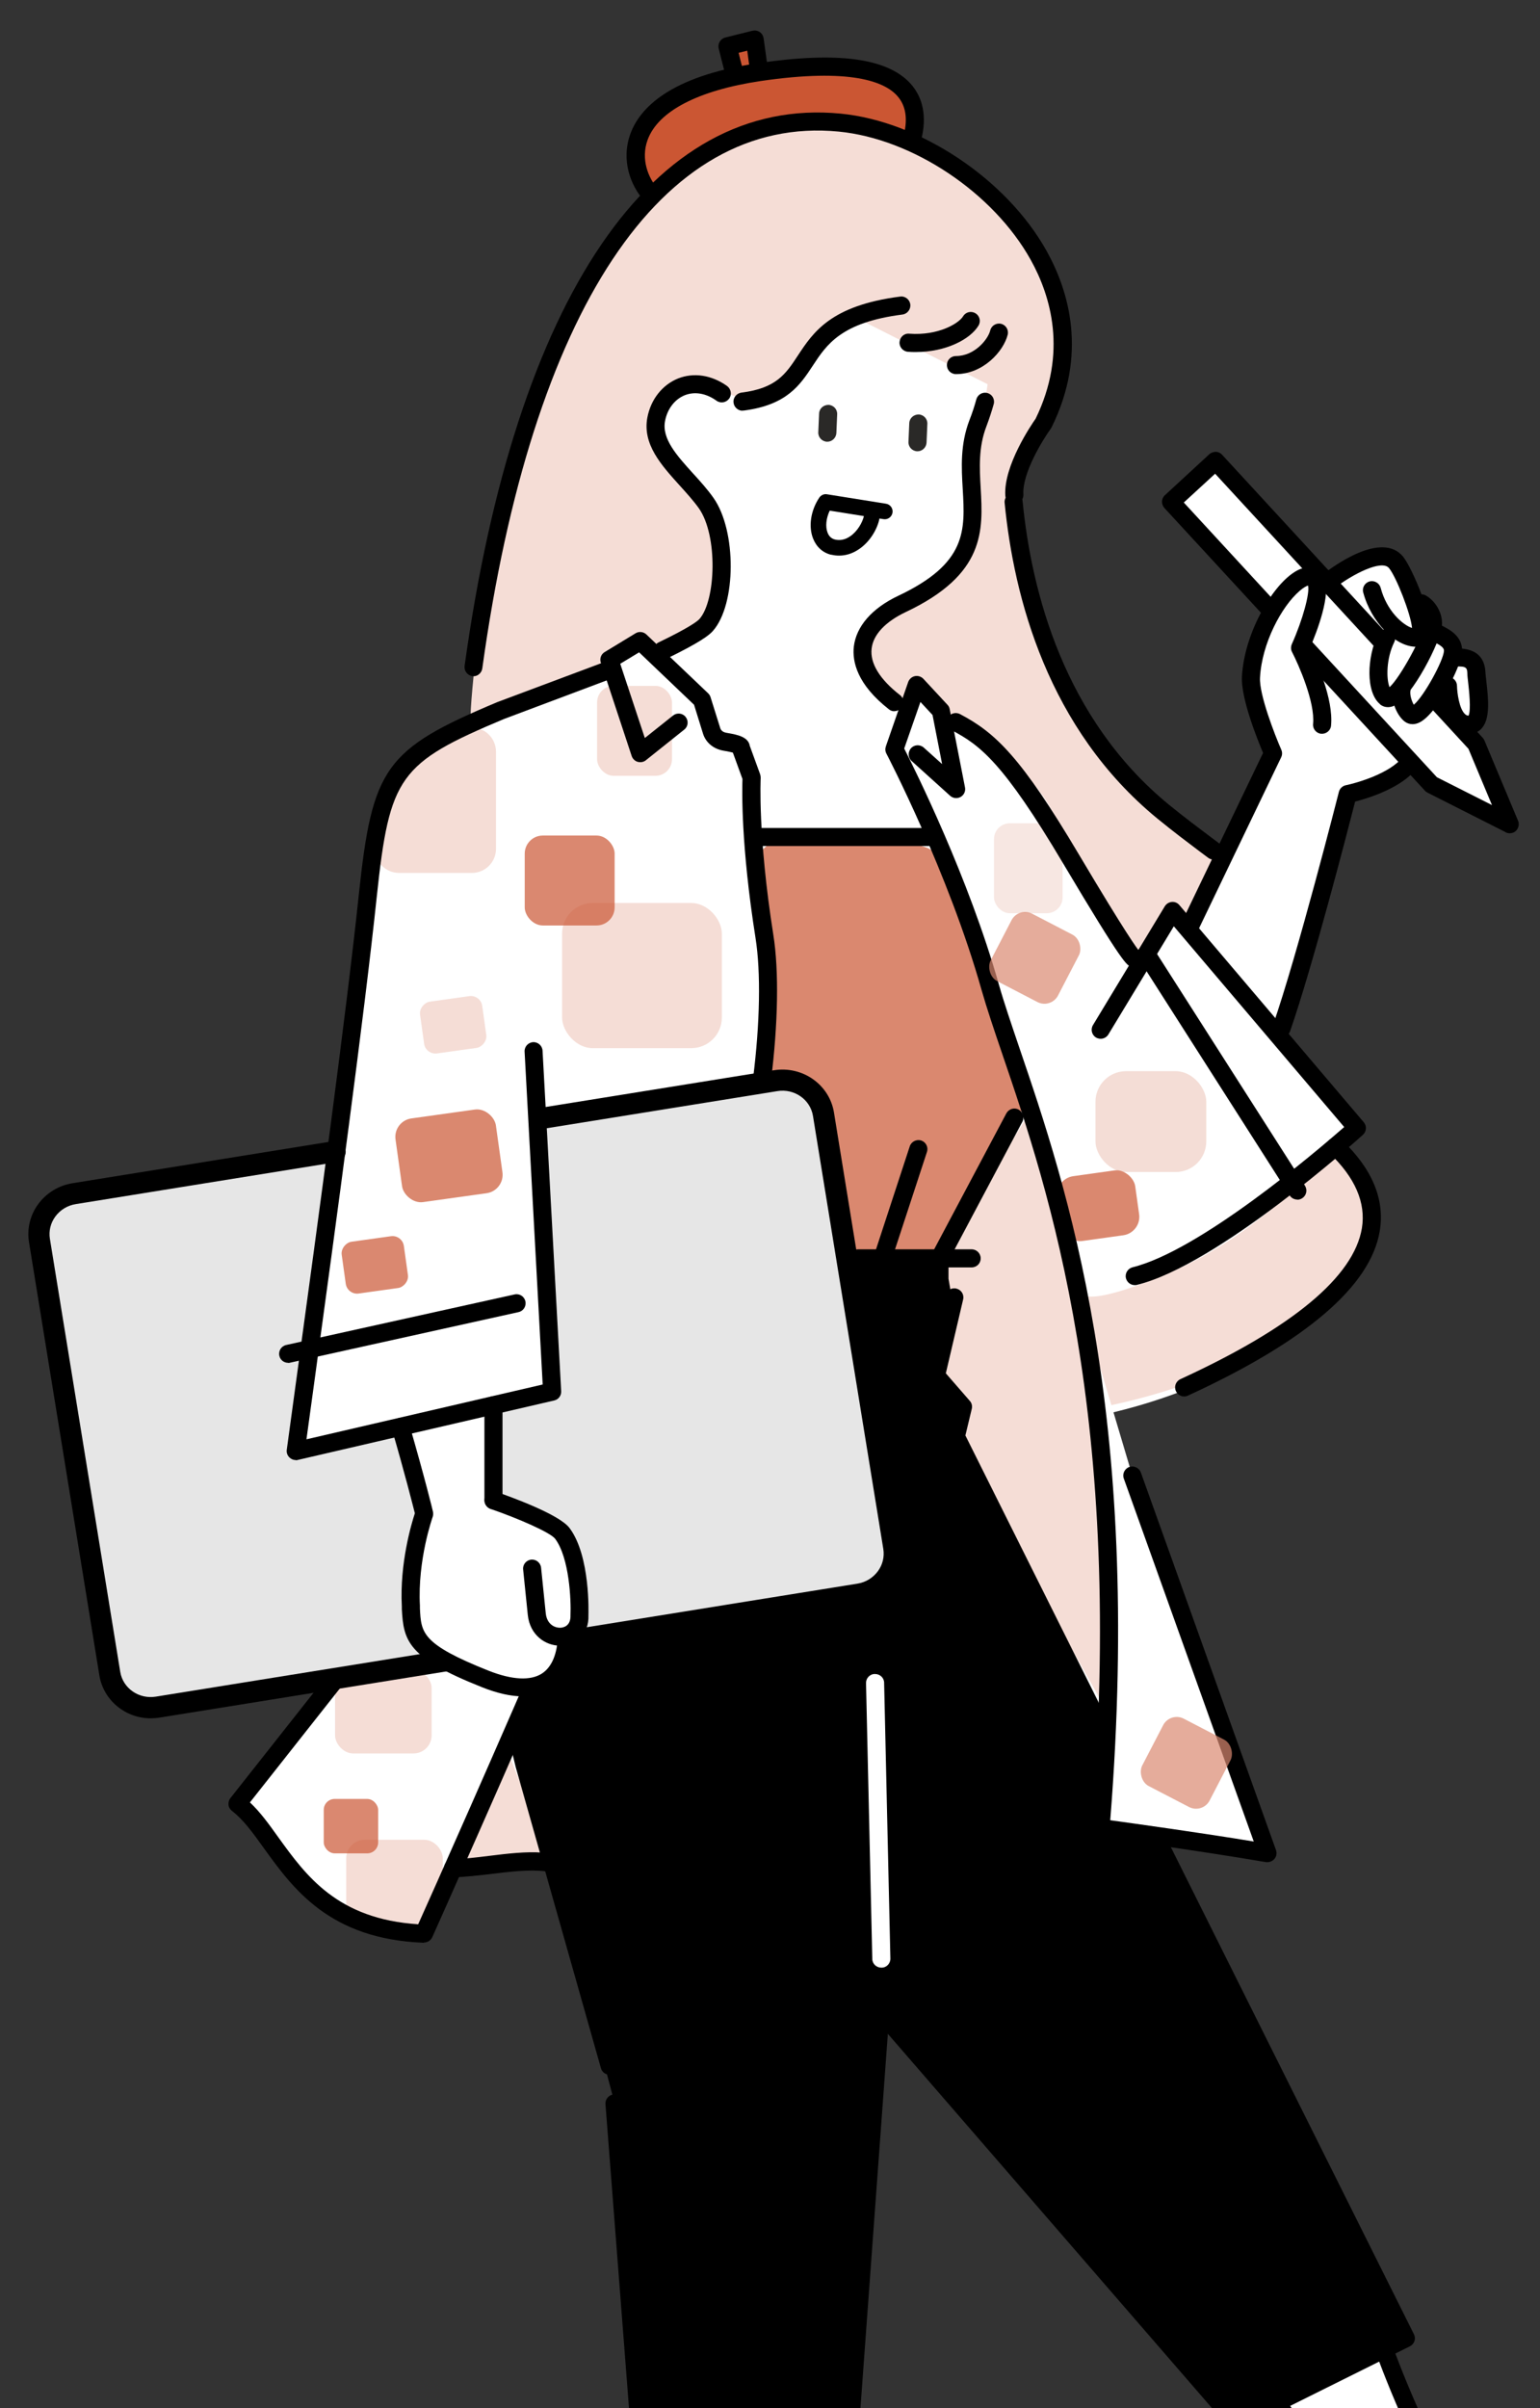
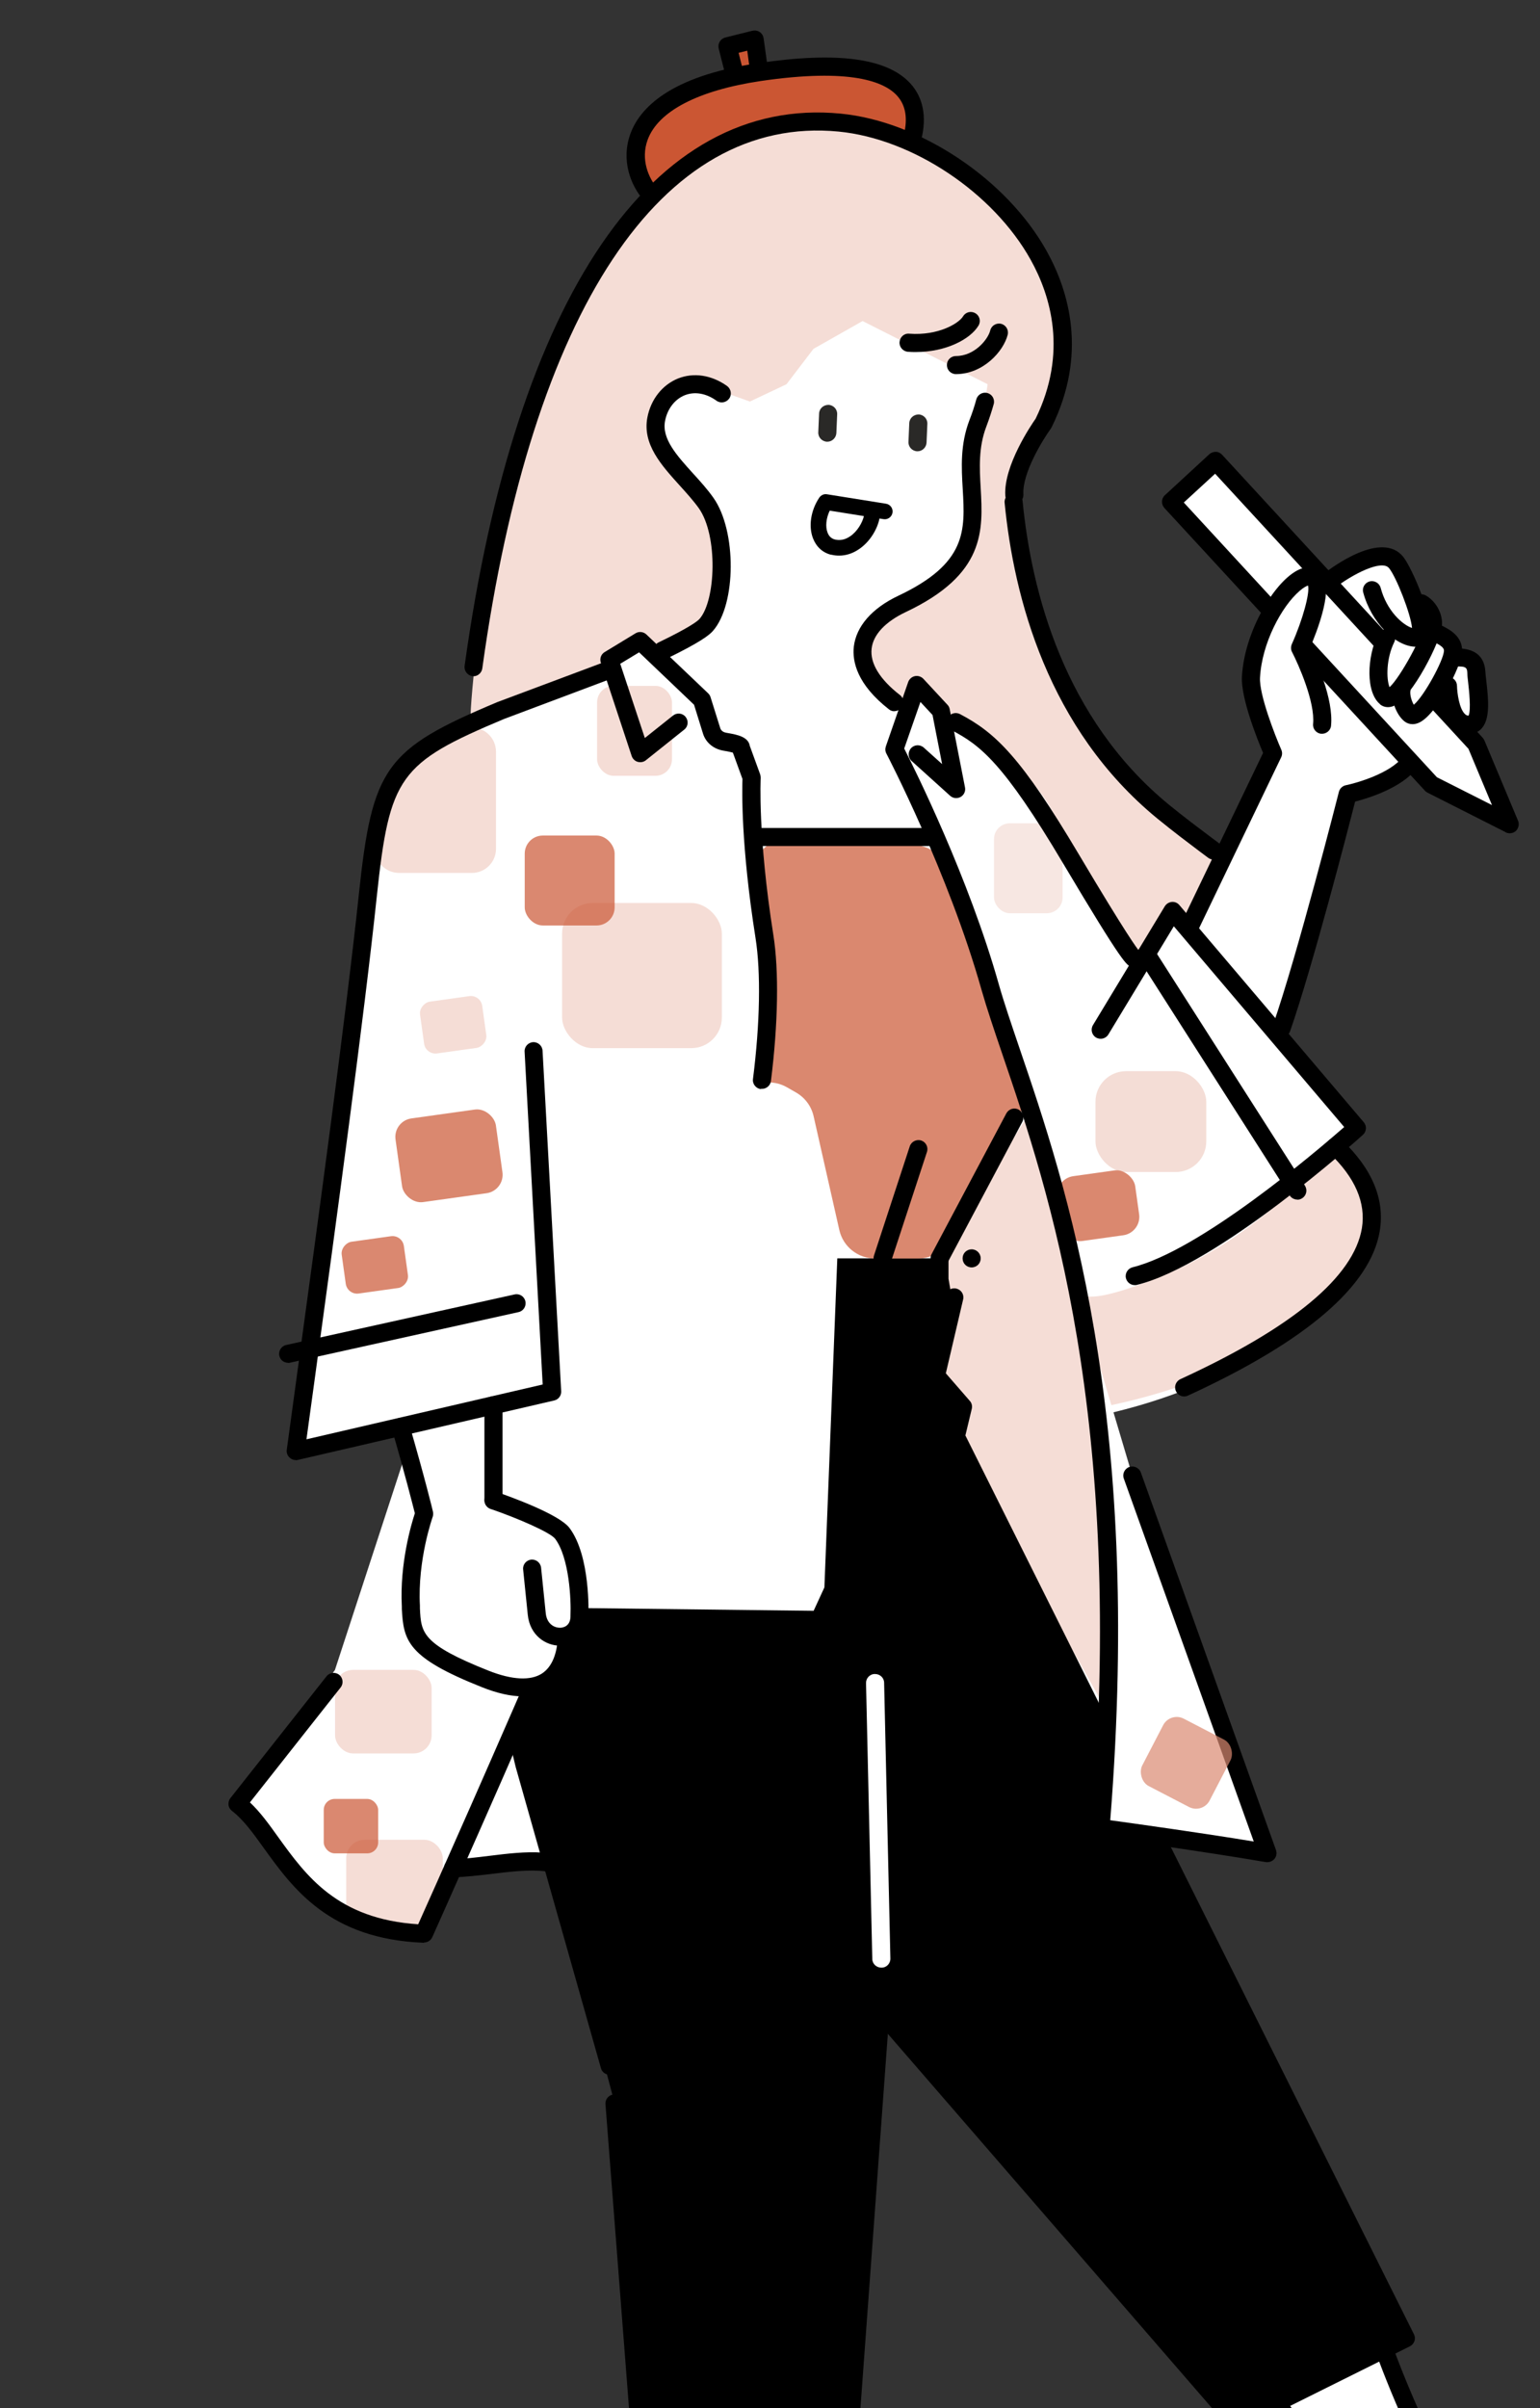
<svg xmlns="http://www.w3.org/2000/svg" width="115.78" height="181" viewBox="0 0 115.78 181">
  <rect x="0" y="0" width="115.78" height="181" fill="#333333" stroke="none" />
  <defs>
    <style>
      .cls-1, .cls-2, .cls-3 {
        fill: #cb5633;
      }

      .cls-1, .cls-4 {
        opacity: .2;
      }

      .cls-2, .cls-5, .cls-6 {
        opacity: .7;
      }

      .cls-7 {
        fill: #f5ddd6;
      }

      .cls-5 {
        fill: #db8971;
        mix-blend-mode: multiply;
      }

      .cls-8 {
        fill: #fff;
      }

      .cls-9 {
        fill: none;
      }

      .cls-10 {
        fill: #2a2927;
      }

      .cls-11 {
        isolation: isolate;
      }

      .cls-12 {
        fill: #e6e6e6;
      }
    </style>
  </defs>
  <g class="cls-11">
    <g id="line修正">
      <g>
        <path class="cls-8" d="M57.74,9.14c7.06-2.25,19.82,5.28,21.47,12.59s-.76,10.1-.76,10.1c0,0-4.96,4.18,1.34,19.3,2.93,7.04,12.1,13.52,14.05,15.06s-3.54,7.06-3.32,9.57c.46,5.44,10.89,9.77,12.53,14.73,1.02,3.1-4.97,12.6-20.56,15.94,0,0-.86-14.54-6.51-26.97,0,0,5.21-11.31,3.92-16.5s-8.03-8.67-8.03-8.67l-1.72-1.51-1.2-1.3-.45,1.3s-3.19-1.39-3.41-2.63.66-4.14,4.37-5.64c3.71-1.5,3.61-7.76,3.61-7.76l1.19-7.86-9.4-4.75-3.69,2.09-2.03,2.66-2.75,1.3-3.43-1.22-2.42.53-1.24,3.88,4.98,5.52-.25,5.9s-1.43,4.16-4.21,4.11l-1.68-.71-2.32,1.41-10.33,5.09.89-10.41,6.46-21.32s8.65-10.6,10.04-11.32l4.87-2.5Z" />
        <path class="cls-8" d="M82.44,75.46l-1.93-16.47-8.39-8.72,2.36-11.38,1.71-12.67-9.35-7.67-12.58,5.58-10.02,10.58v12.3s0,4.47,0,4.47c0,0-12.91,2.02-14.91,7.71-2,5.69-4.15,27.69-4.15,27.69h12.62s-12.62,38.64-12.62,38.64l-7.32,10.04,3.11,3.73,4.21,4.16,6.7,1.88,2.25-5.07,9.43.22,41.8-7.98-1.84-26.87,7.7-7.67-8.77-22.5Z" />
        <path class="cls-8" d="M103.31,174.55l5.07,11.43,2.04,1.62,6.61-1.06s6.55-3.98,8.4-2.85-2.89,5.98-2.89,5.98l-8.56,5.37-6.24,2.84-2.68-4.72-9.77-14.22,8.02-4.39Z" />
        <g>
          <path class="cls-7" d="M81.27,97.19c.98,5.41,2.25,8.43,2.25,8.43,15.59-3.34,20.55-12.05,19.52-15.15-.3-.9-2.17-3.12-2.94-3.99,0,0-4.92,5.99-11.77,8.99s-7.06,1.71-7.06,1.71Z" />
          <path class="cls-7" d="M79.89,62.95h0c-1.29-5.19-8.03-8.67-8.03-8.67l-1.72-1.51-1.2-1.3-.45,1.3s-3.19-1.39-3.41-2.63.66-4.14,4.37-5.64c3.71-1.5,3.61-7.76,3.61-7.76l1.19-7.86-9.4-4.75-3.69,2.09-2.03,2.66-2.75,1.3-3.43-1.22-2.42.53-1.24,3.88,4.98,5.52-.25,5.9s-1.43,4.16-4.21,4.11l-1.68-.71-2.32,1.41-10.33,5.09s-.57.98.89-10.41c1.46-11.4,8.74-25.42,8.74-25.42l7.77-7.23,4.87-2.5c7.06-2.25,19.82,5.28,21.47,12.59s-.76,10.1-.76,10.1c0,0-4.96,4.18,1.34,19.3,2.47,5.92,8.55,10.73,11.84,13.25l-2.41,5.14-.88-.72-2.33,3.61-4.98-6.82-1.13-2.62" />
          <g>
            <g>
              <polygon points="72.17 94.58 70.64 101.76 72.39 105.73 71.86 107.97 105.69 175.74 92.96 182.08 66.35 151.13 63.3 190.65 48.84 192.05 46.21 158.09 38.57 129.22 42.62 120.85 61.17 121.07 61.98 119.31 62.95 94.58 72.17 94.58" />
              <path class="cls-8" d="M66.26,147.89s.01,0,.02,0c.38,0,.67-.32.66-.69l-.47-20.72c0-.37-.31-.66-.68-.66,0,0-.01,0-.02,0-.38,0-.67.32-.66.69l.47,20.72c0,.37.31.66.68.66Z" />
            </g>
-             <path class="cls-12" d="M25.19,86.56l-19.61,3.16c-1.71.28-2.88,1.85-2.61,3.52l5.29,32.56c.27,1.67,1.88,2.8,3.59,2.52l52.73-8.49c1.71-.28,2.88-1.85,2.61-3.52l-5.29-32.56c-.27-1.67-1.88-2.8-3.59-2.52l-17.9,2.88" />
            <polygon class="cls-8" points="40.28 81.84 41.52 104.6 37.1 105.62 37.1 112.76 42.27 115.24 43.56 121.42 42.82 122.23 42.62 122.92 40.52 126.83 35.48 125.79 31.32 123.01 31.88 113.78 30.11 107.26 22.24 109.07 25.8 82.62 40.28 81.84" />
          </g>
          <g>
            <g class="cls-4">
              <rect class="cls-3" x="42.26" y="67.86" width="12.01" height="10.91" rx="2.3" ry="2.3" transform="translate(96.53 146.64) rotate(-180)" />
              <path class="cls-3" d="M30.01,54.7h5.48c1,0,1.81.81,1.81,1.81v1.88c0,3.99-3.24,7.23-7.23,7.23h-.06c-1,0-1.81-.81-1.81-1.81v-7.3c0-1,.81-1.81,1.81-1.81Z" transform="translate(65.49 120.31) rotate(-180)" />
              <rect class="cls-3" x="26.04" y="138.28" width="7.26" height="6.6" rx="1.39" ry="1.39" transform="translate(59.33 283.16) rotate(-180)" />
              <rect class="cls-3" x="25.19" y="125.51" width="7.26" height="6.28" rx="1.36" ry="1.36" />
              <rect class="cls-2" x="74.73" y="61.87" width="5.16" height="6.76" rx="1.19" ry="1.19" transform="translate(154.62 130.51) rotate(-180)" />
              <rect class="cls-3" x="32.1" y="74.67" width="3.93" height="4.72" rx=".86" ry=".86" transform="translate(105.64 32.62) rotate(82.04)" />
              <rect class="cls-3" x="44.88" y="51.55" width="5.63" height="6.76" rx="1.24" ry="1.24" transform="translate(95.4 109.86) rotate(-180)" />
            </g>
            <g class="cls-6">
              <rect class="cls-3" x="39.44" y="62.79" width="6.76" height="6.76" rx="1.36" ry="1.36" transform="translate(85.65 132.35) rotate(-180)" />
              <rect class="cls-3" x="24.33" y="135.21" width="4.09" height="4.09" rx=".82" ry=".82" transform="translate(52.76 274.51) rotate(-180)" />
              <rect class="cls-3" x="26.22" y="92.71" width="3.93" height="4.72" rx=".86" ry=".86" transform="translate(118.43 53.99) rotate(82.04)" />
            </g>
            <rect class="cls-2" x="29.95" y="83.7" width="7.62" height="6.35" rx="1.4" ry="1.4" transform="translate(-11.71 5.51) rotate(-7.96)" />
            <rect class="cls-2" x="79.61" y="88.16" width="5.91" height="4.92" rx="1.4" ry="1.4" transform="translate(-11.75 12.31) rotate(-7.96)" />
            <rect class="cls-1" x="82.36" y="80.52" width="8.33" height="7.58" rx="2.3" ry="2.3" transform="translate(173.05 168.61) rotate(-180)" />
          </g>
        </g>
        <path class="cls-2" d="M71.25,65.36l5.6,16.19c.26.74.19,1.56-.2,2.25l-5.21,9.37c-.49.88-1.41,1.42-2.41,1.42h-3.24c-1.29,0-2.41-.89-2.69-2.15l-1.93-8.54c-.17-.75-.64-1.39-1.31-1.78l-.68-.39c-.55-.32-1.2-.44-1.83-.34h0s0-8.8,0-8.8c0-.11,0-.21-.02-.32l-.71-6.21c-.2-1.7,1.19-3.17,2.9-3.07l9.28.53c1.12.06,2.09.8,2.45,1.86Z" />
        <g>
          <path class="cls-7" d="M77.57,83.37s5.45,18.64,5.48,29.39c.03,10.75.21,15.93.21,15.93l-11.14-19.75v-3.81s-1.56-2.38-1.56-2.38l1.07-4.8-.32-1.84v-2.74s6.26-10.01,6.26-10.01Z" />
-           <polygon class="cls-7" points="38.06 131.35 34.07 141.06 41.46 139.9 38.06 131.35" />
        </g>
        <polygon class="cls-8" points="96.46 88.52 101.49 84.46 96.25 77.72 101.38 60.28 105.98 57.82 113.26 61.67 110.69 55.78 111.23 52.36 111.01 50.22 108.12 48.08 104.06 41.77 99.78 43.48 91.11 34.81 88.11 37.91 95.6 46.26 94.21 52.14 95.6 57.49 89.61 70.01 88.33 68.78 85.44 73.65 96.46 88.52" />
        <g>
          <path class="cls-9" d="M50.37,13.97l-.18.17s.03-.09.04-.14l.14-.03Z" />
          <path class="cls-3" d="M57.74,9.14l-4.87,2.5-2.5,2.33-.14.03s-.02.09-.04.14l-.44.41s-.09.03-.14.03c-.17,0-.35-.07-.47-.21-.89-1.02-1.61-2.77-.93-4.63.54-1.48,2.14-3.34,6.47-4.41l-.37-1.48c-.08-.33.12-.67.45-.76l1.88-.47c.17-.04.35-.01.5.09.15.1.24.26.27.43l.22,1.64c5.13-.68,8.38-.19,9.92,1.5.87.96,1.13,2.29.75,3.84-.05.19-.18.33-.35.41-3.6-1.62-7.37-2.3-10.22-1.4Z" />
          <path class="cls-7" d="M50.02,14.42c-.08.07-.17.11-.27.13l.44-.41c-.03.1-.08.2-.17.28Z" />
        </g>
-         <path d="M11.34,129.15c.21,0,.43-.02.64-.05l52.73-8.49c1.06-.17,1.98-.74,2.6-1.59.6-.83.84-1.84.68-2.84l-5.29-32.56c-.34-2.1-2.36-3.52-4.51-3.18l-17.27,2.78c-.43.07-.73.48-.66.91.07.43.48.73.91.66l17.27-2.78c1.28-.21,2.48.63,2.68,1.86l5.29,32.56c.09.58-.05,1.17-.4,1.65-.37.51-.92.85-1.56.95l-52.73,8.49c-1.28.21-2.48-.63-2.68-1.86l-5.29-32.56c-.09-.58.05-1.17.4-1.65.37-.51.92-.85,1.56-.95l19.61-3.16c.43-.07.73-.48.66-.91-.07-.43-.48-.72-.91-.66l-19.61,3.16c-1.06.17-1.98.74-2.6,1.59-.6.83-.84,1.84-.68,2.84l5.29,32.56c.31,1.89,1.97,3.23,3.86,3.23Z" />
        <path d="M35.59,50.83c.33,0,.62-.25.67-.59,3.72-26.93,13.49-41.64,26.79-40.35,5.56.54,11.63,4.59,14.44,9.64,1.51,2.71,2.79,6.98.37,11.94-.31.44-2.41,3.52-2.28,5.77.02.37.34.66.72.64.37-.02.66-.34.64-.72-.1-1.58,1.45-4.1,2.06-4.94.02-.03.04-.06.06-.1,2.72-5.51,1.3-10.25-.37-13.25-3.01-5.41-9.53-9.75-15.49-10.33-14.12-1.37-24.43,13.76-28.27,41.51-.05.37.21.71.58.77.03,0,.06,0,.09,0Z" />
        <path d="M49.81,49.58c.1,0,.2-.02.3-.07,2.56-1.25,3.21-1.77,3.49-2.09,1.76-2,1.79-7.52.04-10-.45-.64-1-1.25-1.54-1.84-1.21-1.34-2.36-2.6-2.1-3.94.17-.9.72-1.62,1.47-1.93.75-.3,1.61-.16,2.4.41.31.22.73.14.95-.16s.14-.73-.16-.95c-1.17-.83-2.51-1.03-3.69-.56-1.18.48-2.04,1.57-2.3,2.93-.38,2.01,1.05,3.58,2.43,5.11.51.56,1.03,1.14,1.44,1.71,1.45,2.06,1.28,6.93.05,8.32-.16.18-.77.65-3.07,1.76-.34.16-.48.57-.31.91.12.24.36.38.61.38Z" />
        <path d="M67.24,53.45c.2,0,.4-.09.54-.26.23-.3.18-.72-.12-.95-1.52-1.18-2.26-2.39-2.13-3.49.12-1.05,1.03-2.02,2.57-2.75,5.99-2.83,5.81-6.13,5.63-9.31-.09-1.51-.17-3.07.42-4.62.23-.61.41-1.16.56-1.7.1-.36-.12-.74-.48-.83-.36-.1-.73.12-.83.48-.13.49-.3,1.01-.52,1.57-.69,1.82-.6,3.53-.5,5.18.18,3.11.32,5.57-4.85,8.01-1.98.94-3.16,2.3-3.34,3.83-.12,1.11.24,2.83,2.65,4.71.12.1.27.14.42.14Z" />
        <path d="M31.88,146c.27,0,.51-.16.62-.4.05-.12,5.41-12.06,11.28-25.74.15-.34-.01-.74-.36-.89-.34-.15-.74.01-.89.36-5.25,12.23-10.08,23.06-11.09,25.3-6.08-.39-8.43-3.65-10.51-6.53-.7-.98-1.37-1.91-2.14-2.63l6.82-8.64c.23-.29.18-.72-.11-.95s-.72-.18-.95.11l-7.23,9.16c-.11.14-.16.33-.14.51.02.18.12.34.26.45.84.64,1.56,1.63,2.39,2.79,2.2,3.05,4.93,6.84,12.01,7.12,0,0,.02,0,.03,0Z" />
        <path d="M57.2,81.86c-.37-.05-.64-.39-.59-.76.53-4.17.6-8.03.19-10.61-1.1-6.96-1.01-11.12-.98-11.94l-.72-1.98c-.16-.05-.41-.09-.55-.12-.14-.02-.26-.05-.35-.07-.66-.17-1.16-.63-1.35-1.25l-.67-2.16-4.13-3.94-1.42.86,1.85,5.58,2.12-1.69c.29-.23.72-.19.95.11.23.29.19.72-.11.95l-2.88,2.3c-.17.14-.4.18-.62.12-.21-.06-.38-.23-.45-.44l-2.32-7.02c-.1-.3.02-.63.29-.79l2.32-1.41c.26-.16.6-.12.82.09l4.64,4.42c.08.08.15.18.18.29l.73,2.33c.05.16.2.29.39.33.06.02.15.03.26.05.59.11,1.46.26,1.57.95l.78,2.14c.03.09.04.18.04.27,0,.04-.23,4.31.95,11.79.43,2.7.36,6.7-.18,10.99-.04.34-.34.59-.67.59-.03,0-.06,0-.09,0ZM55.02,56.22h0s0,0,0,0Z" />
        <path d="M66.35,95.26c.29,0,.55-.18.65-.47l2.69-8.21c.12-.36-.08-.74-.43-.86-.35-.11-.74.08-.86.43l-2.69,8.21c-.12.36.08.74.43.86.07.02.14.03.21.03Z" />
        <path d="M92.96,182.76c.1,0,.21-.02.3-.07l12.74-6.34c.16-.08.28-.22.34-.39.06-.17.04-.36-.04-.52l-33.72-67.55.48-2c.05-.21,0-.44-.15-.6l-1.8-2.07,1.3-5.55c.09-.37-.14-.73-.51-.82-.37-.09-.73.14-.82.51l-1.38,5.89c-.05.21,0,.44.15.6l1.8,2.07-.45,1.9c-.04.16-.02.32.05.46l33.53,67.16-11.66,5.8-25.76-29.75c-.25-.28-.67-.31-.96-.07s-.31.67-.07.96l26.11,30.14c.13.15.32.23.51.23Z" />
        <path d="M48.84,192.73s.02,0,.03,0c2.7-.13,14.03-1.36,14.51-1.41.33-.04.58-.3.6-.63l2.96-40.42c.03-.37-.25-.7-.63-.73-.37-.02-.7.25-.73.63l-2.92,39.86c-2.19.24-10.16,1.08-13.21,1.3l-2.58-33.29c-.03-.37-.36-.66-.73-.62-.37.03-.65.36-.62.73l2.63,33.96c.03.36.32.63.68.63Z" />
        <path d="M45.81,155.96c.06,0,.12,0,.19-.03.36-.1.57-.48.47-.84l-6.4-22.62s-.28-1.18-.63-2.6c-.09-.36-.46-.58-.82-.49-.36.09-.59.46-.49.82.36,1.43.64,2.61.64,2.61l6.41,22.64c.08.3.36.49.65.49Z" />
-         <path d="M64.5,95.26h8.55c.38,0,.68-.3.68-.68,0-.37-.3-.68-.68-.68h-8.55c-.38,0-.68.3-.68.68s.3.68.68.68Z" />
+         <path d="M64.5,95.26h8.55c.38,0,.68-.3.68-.68,0-.37-.3-.68-.68-.68c-.38,0-.68.3-.68.68s.3.68.68.68Z" />
        <path d="M70.64,95.26c.24,0,.48-.13.6-.36l5.62-10.58c.18-.33.05-.74-.28-.92-.33-.18-.74-.05-.92.28l-5.62,10.58c-.18.33-.05.74.28.92.1.05.21.08.32.08Z" />
        <path d="M43.56,141.74c.17,0,.34-.06.47-.19.27-.26.28-.69.02-.96-1.7-1.78-4.54-1.44-7.29-1.1-.97.12-1.88.23-2.71.25-.38,0-.67.32-.67.69,0,.37.31.67.68.67,0,0,0,0,.01,0,.9-.02,1.89-.14,2.85-.25,2.41-.29,4.91-.6,6.14.69.13.14.31.21.49.21Z" />
        <path d="M108.48,198.05c.37,0,.75-.08,1.1-.24.97-.44,2.33-1.07,4.06-1.87.76-.35,1.41-.64,1.99-.89,2.3-1.01,3.57-1.56,6.05-3.7,1.18-1.01,5.01-4.5,4.88-6.87-.03-.58-.3-1.05-.76-1.36-1.77-1.19-4.36.3-7.1,1.89-1.83,1.06-6.27,2.66-8.75,1.76-.96-.35-3.42-5.53-5.14-10.13-.13-.35-.52-.53-.87-.4-.35.13-.53.52-.4.87.89,2.38,3.96,10.21,5.95,10.93,3.07,1.11,8.08-.81,9.9-1.86,2.16-1.25,4.6-2.66,5.66-1.94.09.06.15.14.16.31.05.91-1.3,3.1-4.4,5.76-2.33,2-3.46,2.5-5.71,3.48-.59.26-1.25.55-2.02.9-1.73.8-3.09,1.42-4.06,1.86-.63.29-1.37.04-1.68-.56-.52-1.01-1.82-3.56-2.64-4.73-2.04-2.92-4.28-5.86-5.77-7.81-.9-1.17-1.74-2.28-1.85-2.5-.18-.33-.59-.46-.92-.28-.33.18-.46.59-.28.92.16.3.72,1.04,1.98,2.68,1.48,1.94,3.71,4.86,5.73,7.76.77,1.1,2.04,3.59,2.52,4.52.48.94,1.41,1.47,2.37,1.47Z" />
        <path d="M68.85,26.46c2.28,0,4.1-.97,4.71-1.98.2-.32.1-.74-.22-.93-.32-.2-.74-.1-.93.22-.33.54-1.86,1.47-4.05,1.31-.38-.04-.7.25-.73.63-.03.37.25.7.63.73.2.02.4.02.59.02Z" />
        <path d="M71.86,28.12c2.06,0,3.59-1.72,3.9-2.96.09-.36-.13-.73-.49-.82-.36-.09-.73.13-.82.49-.17.69-1.19,1.93-2.58,1.93-.38,0-.68.3-.68.68,0,.37.3.68.68.68Z" />
-         <path d="M55.81,30.86s.06,0,.09,0c3.25-.41,4.25-1.92,5.21-3.38,1.05-1.6,2.14-3.25,6.74-3.84.37-.05.63-.39.59-.76-.05-.37-.39-.64-.76-.59-5.22.67-6.54,2.68-7.7,4.44-.9,1.37-1.61,2.45-4.24,2.78-.37.05-.64.39-.59.76.04.34.34.6.67.6Z" />
        <path d="M89.02,104.96c.1,0,.19-.02.28-.06,8.89-4.08,13.74-8.24,14.43-12.36.4-2.38-.56-4.69-2.85-6.86-.27-.26-.7-.25-.96.02-.26.27-.25.7.02.96,1.94,1.84,2.76,3.74,2.45,5.65-.61,3.65-5.2,7.47-13.65,11.35-.34.16-.49.56-.33.9.11.25.36.4.62.4Z" />
        <path d="M91.24,64.6c.21,0,.41-.09.54-.27.23-.3.17-.72-.13-.95l-.59-.44c-.93-.7-1.99-1.49-3.18-2.46-7.88-6.46-10.33-15.98-11-22.82-.04-.37-.37-.64-.74-.61-.37.04-.65.37-.61.74.69,7.1,3.25,16.99,11.49,23.74,1.21.99,2.28,1.79,3.22,2.5l.59.44c.12.09.27.14.41.14Z" />
        <path d="M22.24,109.75c.05,0,.1,0,.15-.02l19.28-4.47c.32-.07.54-.37.52-.7l-1.4-25.59c-.02-.37-.34-.66-.71-.64-.37.02-.66.34-.64.71l1.36,25.02-17.76,4.12.65-4.74c1.56-11.42,3.69-27.05,4.64-36.08.96-9.01,1.67-10.01,9.56-13.32l8.36-3.14c.35-.13.53-.52.4-.87-.13-.35-.52-.53-.87-.4l-8.39,3.14c-8.43,3.54-9.4,4.89-10.41,14.44-.95,9.01-3.08,24.63-4.64,36.04l-.78,5.72c-.03.22.05.44.22.59.13.12.29.18.46.18Z" />
        <path d="M21.66,102.44s.1,0,.15-.02l17.17-3.8c.37-.08.6-.44.52-.81s-.44-.6-.81-.52l-17.17,3.8c-.37.08-.6.44-.52.81.07.32.35.53.66.53Z" />
        <path d="M85.93,136.47c.1,0,.21-.02.31-.08.33-.17.46-.58.29-.91l-1.15-2.23c-.17-.33-.58-.46-.91-.29-.33.17-.46.58-.29.91l1.15,2.23c.12.23.36.37.6.37Z" />
        <g>
          <line class="cls-8" x1="69.87" y1="62.91" x2="57.27" y2="62.91" />
          <path d="M57.27,63.59h12.59c.38,0,.68-.3.68-.68s-.3-.68-.68-.68h-12.59c-.38,0-.68.3-.68.68,0,.37.3.68.68.68Z" />
        </g>
        <g>
          <path class="cls-8" d="M85.13,110.91l10.16,28.38c-5.26-.9-12.55-1.88-12.55-1.88,3.06-36.7-5.77-54.27-8.29-63.21-2.52-8.94-7.2-17.88-7.2-17.88l1.68-4.84,1.81,1.95,1.15,5.88-2.89-2.61" />
          <path d="M95.29,139.96c.2,0,.39-.09.52-.24.16-.18.2-.44.12-.67l-10.16-28.38c-.13-.35-.52-.53-.87-.41-.35.13-.54.52-.41.87l9.77,27.28c-4.12-.68-9.06-1.36-10.79-1.6,2.46-30.75-3.34-47.81-6.82-58.02-.62-1.83-1.16-3.41-1.55-4.78-2.27-8.05-6.33-16.2-7.12-17.75l1.22-3.5.91.98.72,3.69-1.38-1.24c-.28-.25-.71-.23-.96.05-.25.28-.23.71.05.96l2.89,2.61c.22.2.54.23.79.09.25-.14.39-.43.33-.72l-1.15-5.88c-.02-.12-.08-.24-.17-.33l-1.81-1.95c-.16-.17-.41-.25-.64-.2-.23.05-.42.22-.5.44l-1.68,4.84c-.06.18-.05.37.04.54.05.09,4.68,8.99,7.15,17.75.4,1.4.94,3,1.57,4.85,3.47,10.19,9.27,27.24,6.7,58.12-.03.36.23.68.59.73.07,0,7.34.98,12.53,1.87.04,0,.08.01.12.01Z" />
        </g>
        <g>
          <path class="cls-8" d="M42.62,122.92c-.13,3.52-2.3,4.81-6.15,3.28-5.6-2.23-5.48-3.31-5.59-5.47-.19-3.63,1.01-6.94,1.01-6.94,0,0-.62-2.58-1.77-6.53" />
          <path d="M39.3,127.51c.84,0,1.57-.2,2.18-.6.78-.51,1.73-1.61,1.82-3.97.01-.37-.28-.69-.65-.7-.38,0-.69.28-.7.65-.05,1.43-.46,2.4-1.2,2.89-.86.56-2.25.49-4.02-.21-5.03-2-5.07-2.84-5.16-4.68v-.2c-.19-3.44.95-6.65.96-6.68.04-.12.05-.26.02-.39,0-.03-.64-2.64-1.78-6.56-.1-.36-.48-.57-.84-.46-.36.1-.57.48-.46.84.96,3.29,1.55,5.64,1.72,6.3-.26.79-1.15,3.76-.98,7.01v.19c.13,2.4.43,3.65,6.02,5.87,1.15.46,2.18.69,3.08.69Z" />
        </g>
        <path d="M62.5,41.7c-.64-.15-1.12-.59-1.37-1.22-.36-.91-.18-2.11.46-3.07.13-.19.35-.3.58-.26l4.44.71c.32.05.54.35.49.67-.05.32-.35.54-.67.49l-.31-.05c-.14.73-.67,1.73-1.56,2.32-.46.31-.96.47-1.47.47-.2,0-.4-.02-.59-.07ZM62.38,38.38c-.27.57-.34,1.2-.16,1.66.11.28.29.44.55.51.38.09.76.02,1.13-.23.56-.37.94-1.05,1.05-1.53l-2.57-.41Z" />
        <path class="cls-10" d="M62.2,33.2c.36,0,.66-.29.68-.65l.06-1.41c.02-.37-.27-.69-.65-.71-.38,0-.69.27-.71.65l-.06,1.41c-.02.37.27.69.65.71,0,0,.02,0,.03,0Z" />
        <path class="cls-10" d="M68.98,33.92c.36,0,.66-.29.68-.65l.06-1.41c.02-.37-.27-.69-.65-.71-.37,0-.69.27-.71.65l-.06,1.41c-.02.37.27.69.65.71,0,0,.02,0,.03,0Z" />
        <g>
          <path class="cls-8" d="M37.1,112.76s4.47,1.54,5.18,2.48c1.45,1.94,1.29,6.17,1.29,6.17.08,2.12-2.98,2.17-3.22-.1-.23-2.27-.35-3.42-.35-3.42" />
          <path d="M42.09,123.69c.05,0,.1,0,.16,0,1-.07,2.05-.82,1.99-2.29,0-.13.16-4.44-1.42-6.55-.77-1.03-4.41-2.34-5.5-2.72-.36-.12-.74.07-.86.42s.07.74.42.86c2.06.71,4.5,1.77,4.86,2.25,1.07,1.44,1.2,4.63,1.15,5.74.03.83-.55.93-.73.94-.49.03-1.05-.29-1.13-1.09l-.35-3.42c-.04-.37-.37-.64-.74-.61-.37.04-.65.37-.61.74l.35,3.42c.16,1.53,1.34,2.31,2.42,2.31Z" />
        </g>
        <g>
          <line class="cls-8" x1="37.1" y1="105.62" x2="37.1" y2="112.76" />
          <path d="M37.1,113.44c.38,0,.68-.3.68-.68v-7.14c0-.37-.3-.68-.68-.68s-.68.3-.68.68v7.14c0,.37.3.68.68.68Z" />
        </g>
        <rect class="cls-5" x="86.33" y="129.64" width="5.71" height="5.71" rx="1.15" ry="1.15" transform="translate(71.1 -26.19) rotate(27.44)" />
-         <rect class="cls-5" x="74.94" y="69.14" width="5.71" height="5.71" rx="1.15" ry="1.15" transform="translate(41.93 -27.75) rotate(27.44)" />
        <g>
          <path d="M48.93,15.31c.16,0,.32-.06.45-.17.28-.25.31-.68.06-.96-.68-.78-1.29-2.2-.75-3.67.79-2.16,3.81-3.72,8.5-4.42,6.75-.99,9.31.05,10.26,1.11.64.71.81,1.69.5,2.94-.09.36.13.73.5.82.36.09.73-.13.82-.5.42-1.69.13-3.13-.82-4.18-1.74-1.91-5.49-2.42-11.47-1.53-6.67.98-8.89,3.42-9.58,5.29-.74,2.02.03,3.93,1.01,5.03.13.15.32.23.51.23Z" />
          <path d="M55.13,5.85c.05,0,.11,0,.17-.02.36-.09.58-.46.49-.82l-.26-1.04.65-.16.15,1.12c.05.37.39.62.76.58.37-.05.63-.39.58-.76l-.26-1.87c-.03-.19-.13-.36-.29-.47-.16-.11-.36-.14-.55-.1l-2.04.51c-.17.04-.33.16-.42.31-.09.15-.12.34-.08.51l.43,1.7c.08.31.35.51.66.51Z" />
        </g>
        <g>
          <path d="M113.2,62.55l-5.89-2.98c-.07-.04-.14-.09-.19-.15l-19.58-21.24c-.25-.28-.24-.71.04-.96l3.34-3.08c.13-.12.31-.18.49-.18.18,0,.35.09.47.22l19.59,21.27c.05.06.1.13.13.2l2.53,6.04c.11.26.04.56-.16.76-.13.12-.29.18-.46.18-.1,0-.21-.02-.31-.07ZM91.35,35.61l-2.35,2.16,19.03,20.65,4.14,2.09-1.77-4.23-19.05-20.68ZM107.61,58.97h0,0Z" />
          <path d="M96.35,77.97c.28,0,.54-.18.64-.46,1.67-4.78,4.34-15.1,4.89-17.26,1-.26,3.49-1.02,4.63-2.5.23-.3.18-.72-.12-.95-.3-.23-.72-.18-.95.12-.92,1.19-3.38,1.92-4.26,2.1-.25.05-.46.25-.52.5-.03.12-3.12,12.27-4.96,17.54-.12.35.06.74.42.87.07.03.15.04.22.04Z" />
          <g>
            <path class="cls-8" d="M104.12,48.74c.15-.3.36-1.28.66-1.14l1.18-1.46s-.02-.02-.04-.02c-.3-.16-.41-.54-.25-.84.16-.3.54-.41.83-.25.53.29,1.76,1.08,1.7,2.09,0,0,0,.02,0,.02.49.24,1.42.73,1.35,1.79-.06,1-1.73,4.3-2.93,4.83-.15.06-.29.1-.43.1-.2,0-.39-.07-.55-.19-.29-.23-.53-.63-.68-1.07,0,0-.01,0-.02.01-.14.06-.28.09-.41.09-.19,0-.37-.06-.53-.19-1.24-.99-.32-2.87.12-3.77Z" />
            <path d="M110.44,55.14c.07,0,.14,0,.21-.01.32-.03.6-.19.8-.45.56-.7.47-2.02.29-3.53-.03-.24-.05-.44-.06-.58-.03-.48-.11-1.93-2.33-1.83-.37.02-.66.34-.65.71.02.37.32.64.71.65.88-.05.89.12.91.55,0,.16.03.39.06.66.06.52.23,2.05.03,2.48-.1,0-.18-.04-.26-.11-.44-.39-.6-1.6-.61-2.12,0-.37-.29-.69-.69-.67-.37,0-.67.31-.67.68,0,.22.05,2.22,1.06,3.12.33.3.74.45,1.18.45Z" />
            <path d="M106.45,48.6c.05,0,.1,0,.15,0,.36-.03.66-.25.81-.6.54-1.28-1.28-5.38-1.93-6.17-1.62-1.95-5.3.77-6.02,1.34-.3.23-.35.66-.12.95.23.3.66.35.95.12,1.38-1.08,3.59-2.21,4.14-1.54.55.67,1.64,3.46,1.73,4.5-.73-.24-1.91-1.31-2.36-3.02-.1-.36-.47-.57-.83-.48-.36.1-.58.47-.48.83.59,2.22,2.41,4.08,3.96,4.08Z" />
            <g>
              <path d="M105.58,54.21c-.64-.51-1.05-1.71-.88-2.57.07-.37.42-.6.8-.54.37.07.61.43.54.8-.06.32.09.79.25,1.07.75-.61,2.23-3.31,2.27-4.05.01-.22-.19-.39-.79-.69-.34-.16-.48-.57-.31-.91.16-.34.57-.48.91-.31.53.26,1.63.79,1.55,2-.07,1.1-1.92,4.72-3.24,5.31-.16.07-.32.11-.48.11-.22,0-.43-.07-.61-.21ZM106.11,53.07h0,0Z" />
              <path d="M103.77,52.94c-1.11-.89-1-3.56-.17-5.27.17-.34.57-.48.91-.31.34.17.48.57.31.91-.61,1.24-.6,2.78-.35,3.38.84-.78,2.55-3.96,2.59-4.73.03-.4-.25-.83-.53-.98-.33-.18-.45-.59-.27-.92.18-.33.59-.45.92-.27.66.36,1.3,1.25,1.23,2.26-.07,1.16-2.25,5.43-3.61,6.04-.15.07-.31.1-.46.1-.21,0-.41-.07-.58-.2ZM104.26,51.81h0,0Z" />
            </g>
          </g>
          <g>
            <path class="cls-8" d="M89.45,69.67l6.26-13.03s-1.75-4-1.66-5.72c.21-3.96,3.29-8.01,4.57-7.53,1.28.48-.88,5.34-.88,5.34,0,0,1.87,3.58,1.66,5.78" />
            <path d="M89.45,70.34c.25,0,.5-.14.61-.39l6.26-13.03c.09-.18.09-.39.01-.57-.47-1.07-1.67-4.14-1.6-5.42.14-2.59,1.62-5.35,2.98-6.52.31-.27.53-.37.63-.4.15.55-.4,2.58-1.22,4.41-.08.19-.08.41.02.59.49.95,1.74,3.77,1.58,5.4-.04.37.24.71.61.74.37.03.71-.24.74-.61.2-2.01-1.13-4.93-1.58-5.86.52-1.2,1.6-4.01,1.07-5.26-.14-.34-.38-.58-.7-.7-.33-.12-.87-.17-1.59.31-1.7,1.11-3.72,4.6-3.9,7.82-.09,1.61,1.16,4.73,1.59,5.74l-6.13,12.75c-.16.34-.02.74.32.91.09.05.19.07.29.07Z" />
          </g>
        </g>
        <path d="M85.33,96.59c.05,0,.11,0,.16-.02,6.09-1.51,16.54-10.88,16.98-11.28.27-.25.3-.66.06-.94l-13.86-16.32c-.14-.17-.35-.26-.57-.24-.22.02-.41.14-.53.33l-5.4,8.93c-.19.32-.09.74.23.93.32.19.74.09.93-.23l4.92-8.13,12.81,15.09c-2.16,1.89-10.86,9.29-15.91,10.54-.36.09-.59.46-.5.82.08.31.35.52.66.52Z" />
        <path d="M85.2,72.67c.32,0,.61-.23.67-.56.04-.25-.05-.48-.23-.64-.13-.15-.91-1.16-4.54-7.27-4.32-7.27-6.24-9.12-8.93-10.53-.33-.17-.74-.05-.92.29-.17.33-.05.74.29.92,2.14,1.12,3.88,2.42,8.39,10.02,4.55,7.65,4.8,7.69,5.14,7.76.04,0,.08.01.12.01Z" />
        <path d="M97.53,90.17c.13,0,.25-.03.37-.11.32-.2.41-.62.21-.94l-11.34-17.76c-.2-.32-.62-.41-.94-.21-.32.2-.41.62-.21.94l11.34,17.76c.13.2.35.31.57.31Z" />
      </g>
    </g>
  </g>
</svg>